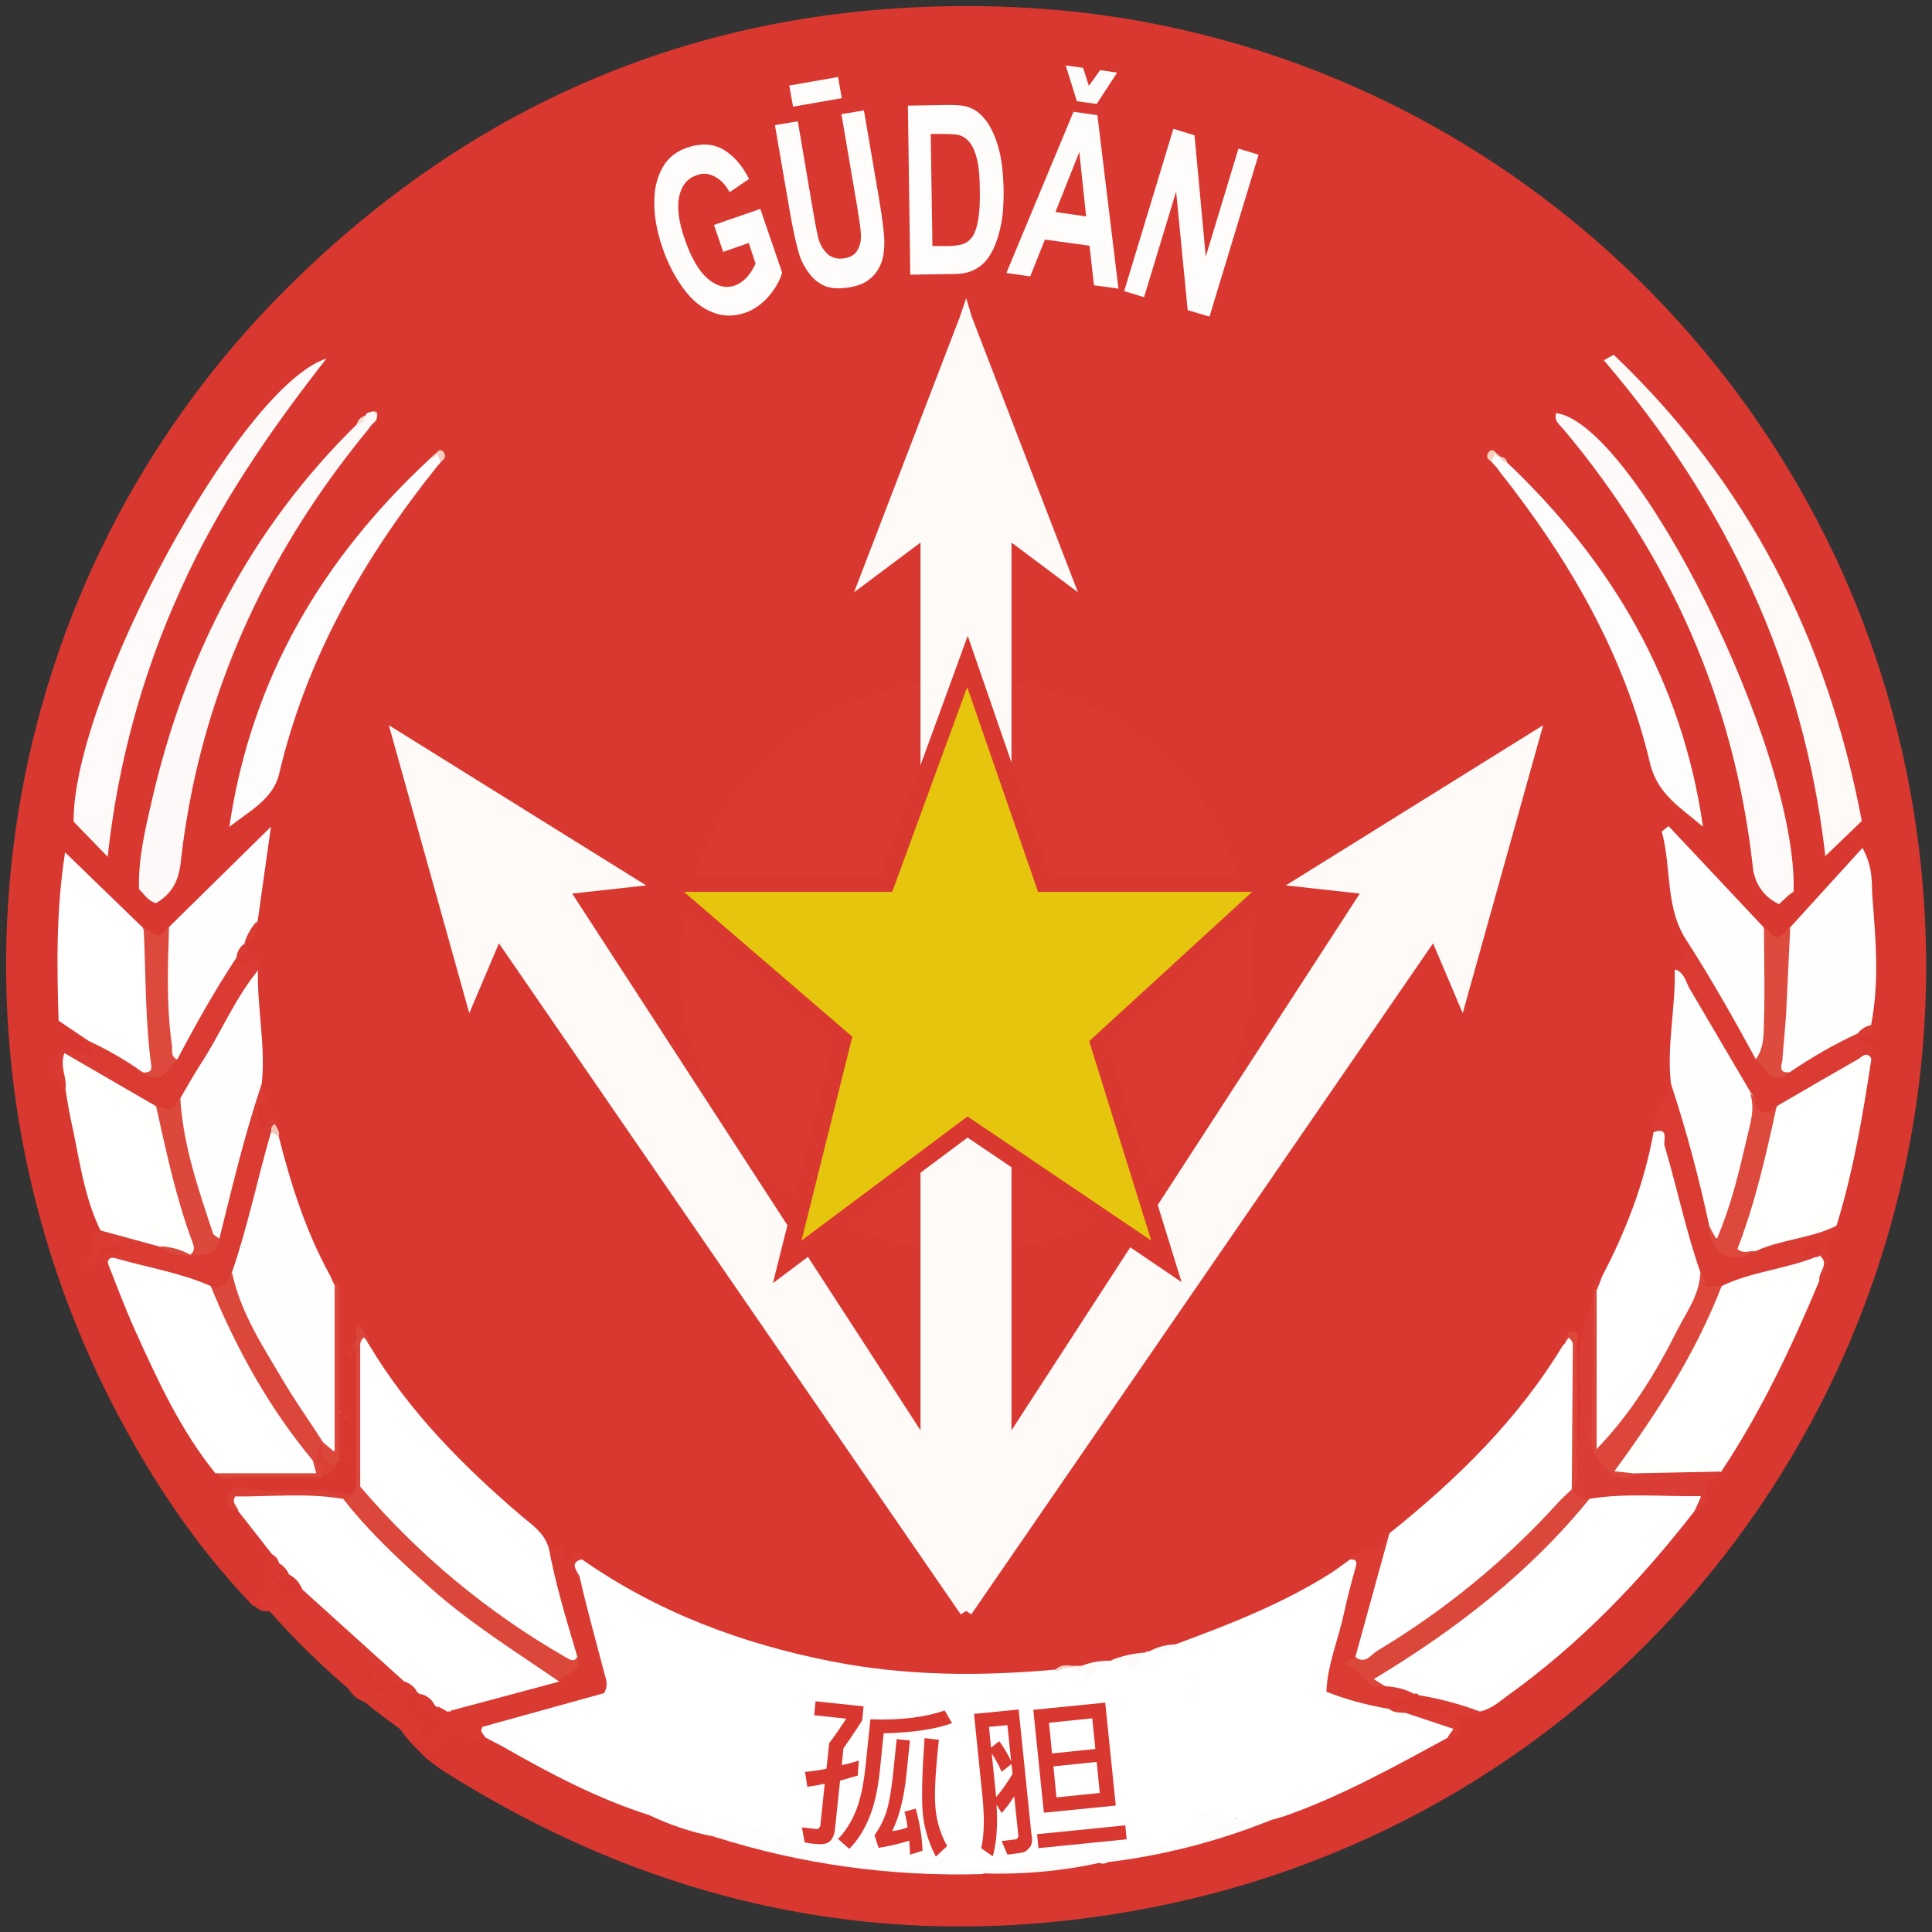
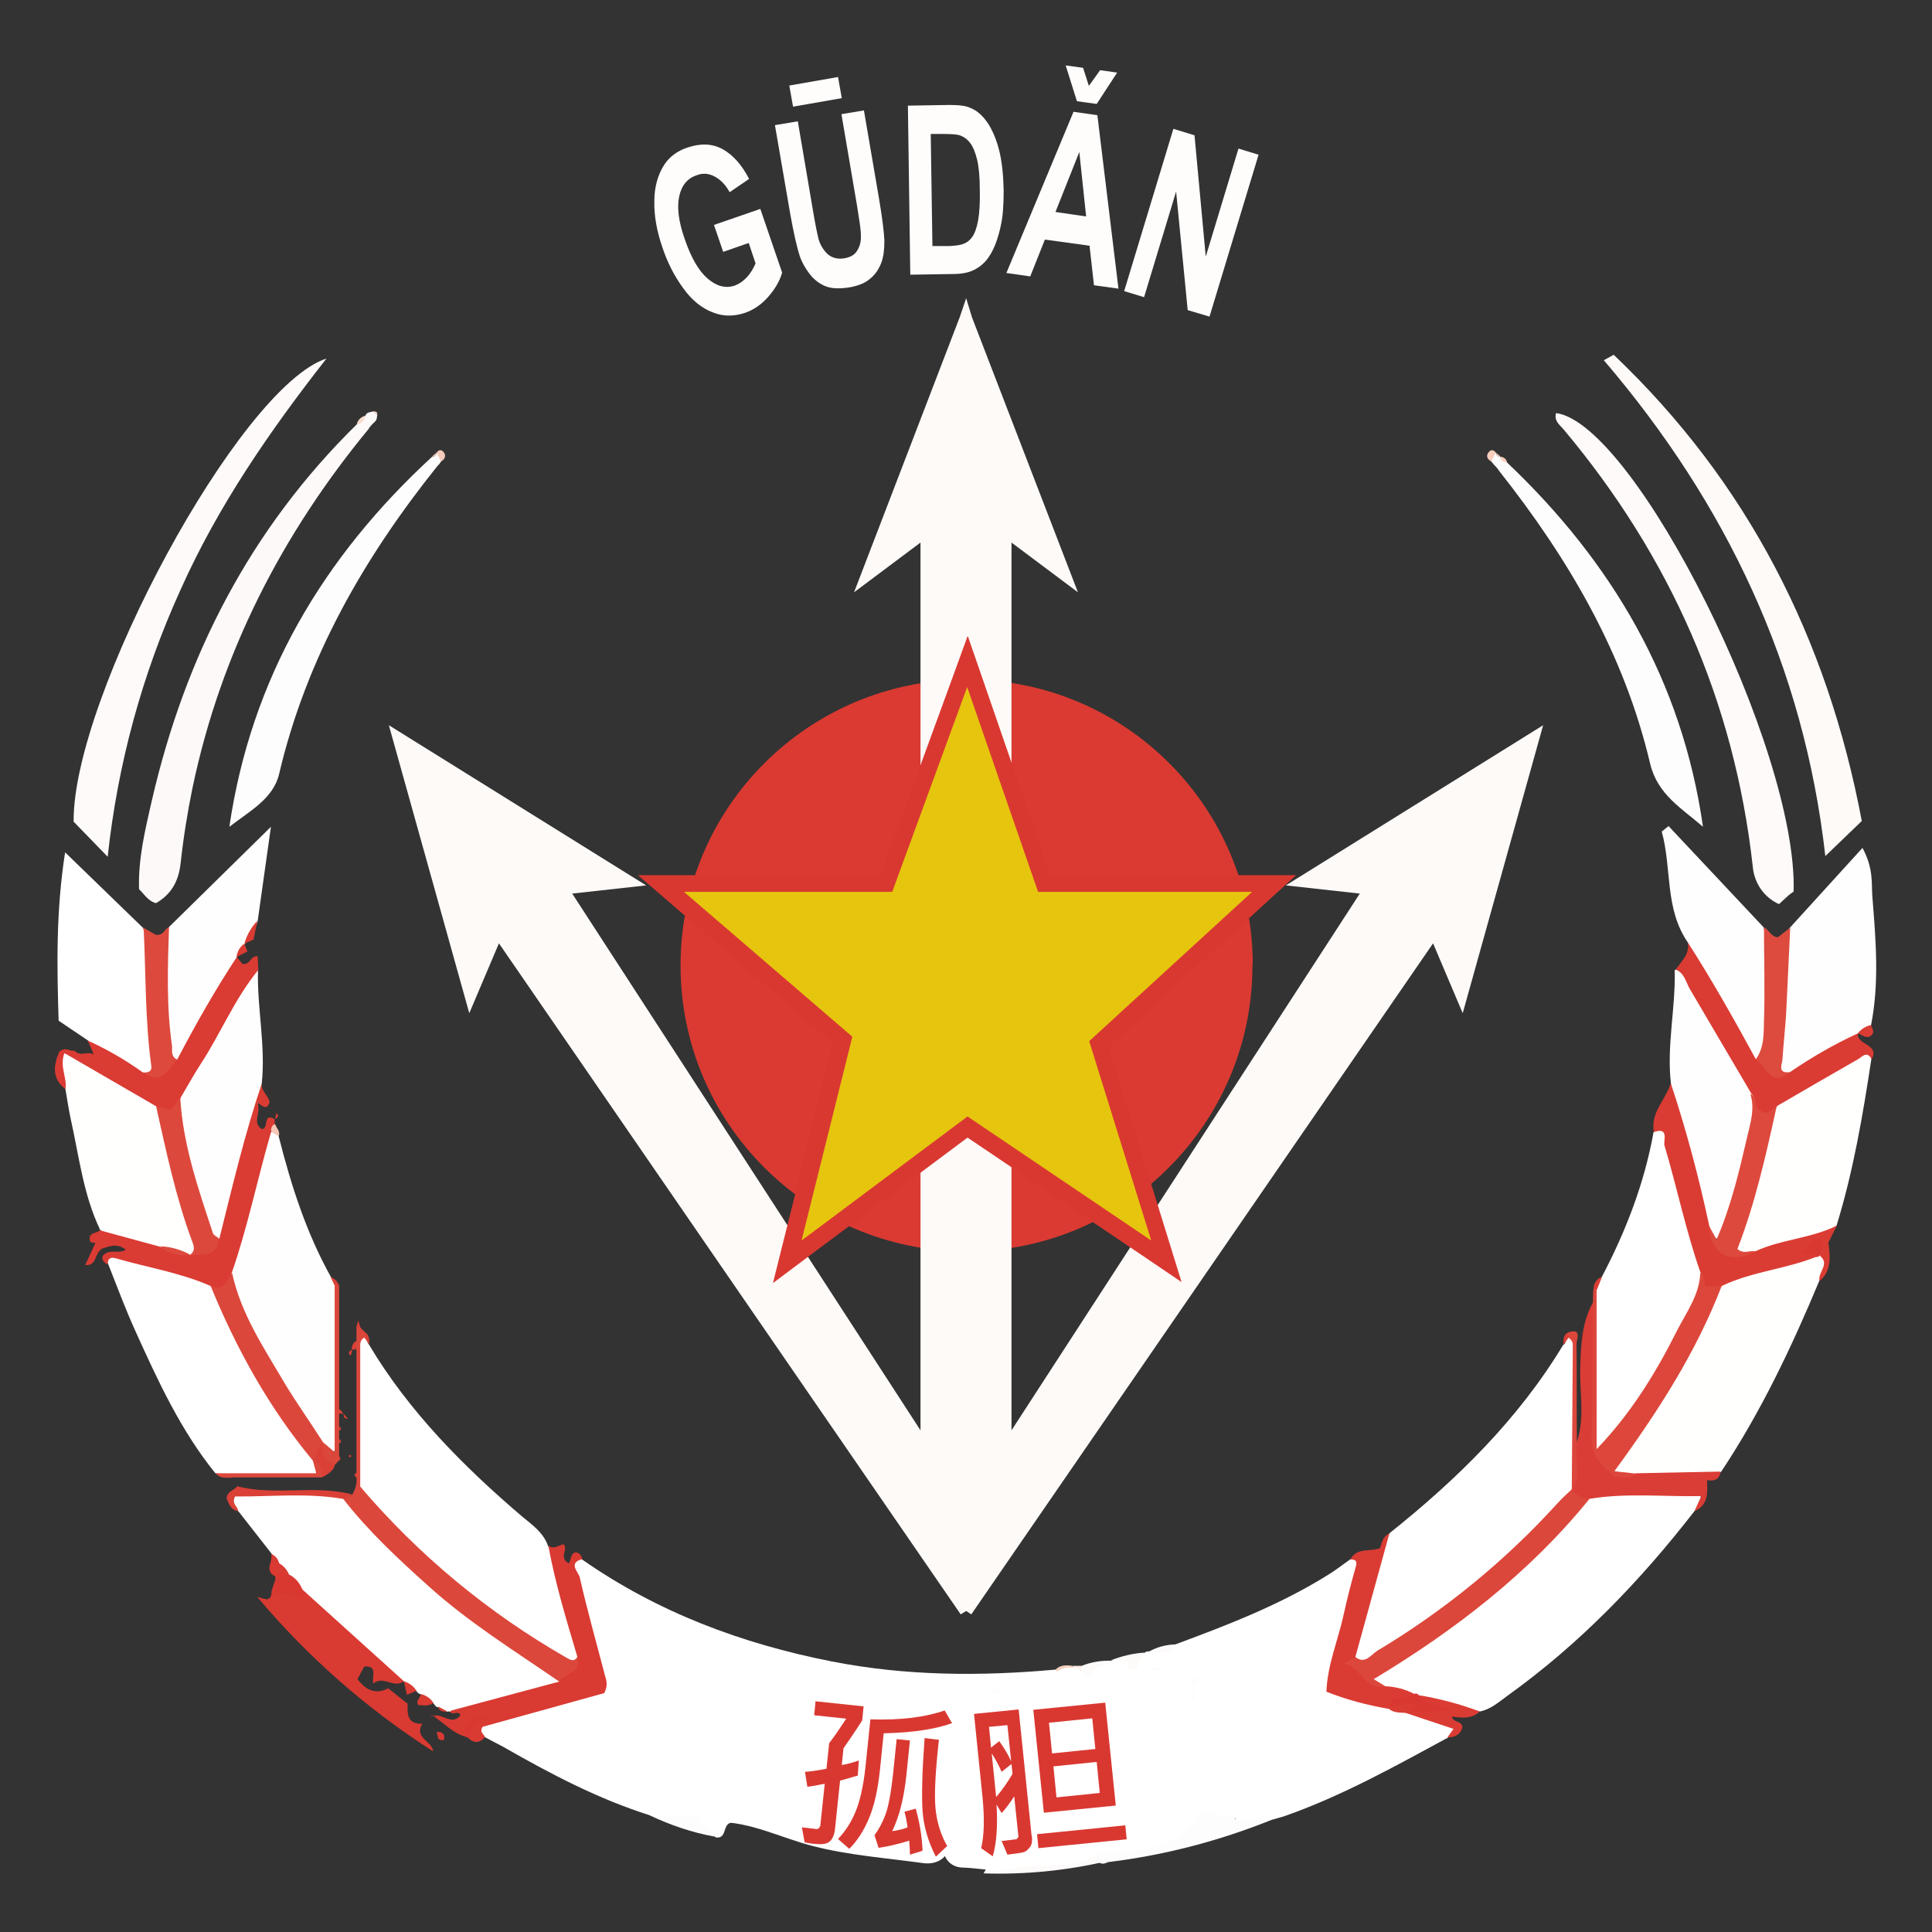
<svg xmlns="http://www.w3.org/2000/svg" id="Capa_1" version="1.1" viewBox="0 0 566.9 566.9">
  <rect x="0" y="0" width="566.9" height="566.9" fill="#333333" stroke="none" />
  <defs>
    <style>
      .st0 {
        fill: #da4138;
      }

      .st1 {
        fill: #da3c33;
      }

      .st2 {
        fill: #fdefe8;
      }

      .st3 {
        fill: #fff;
      }

      .st4 {
        fill: #da3b33;
      }

      .st5 {
        fill: #fdf9f8;
      }

      .st6 {
        stroke: #d93831;
        stroke-miterlimit: 10;
        stroke-width: 5px;
      }

      .st6, .st7 {
        fill: #d93831;
      }

      .st8 {
        fill: #da3e35;
      }

      .st9 {
        fill: none;
      }

      .st10 {
        fill: #da3d35;
      }

      .st11 {
        fill: #da3a32;
      }

      .st12 {
        isolation: isolate;
      }

      .st13 {
        fill: #fdfaf8;
      }

      .st14 {
        fill: #f8cfbe;
      }

      .st15 {
        fill: #f7dbcd;
      }

      .st16 {
        fill: #fffdfc;
      }

      .st17 {
        fill: #f5ccbb;
      }

      .st18 {
        fill: #fffefe;
      }

      .st19 {
        fill: #da3a33;
      }

      .st20 {
        fill: #da4238;
      }

      .st21 {
        fill: #dd493c;
      }

      .st22 {
        fill: #fdfaf9;
      }

      .st23 {
        fill: #fefdfd;
      }

      .st24 {
        fill: #da4036;
      }

      .st25 {
        fill: #da3c34;
      }

      .st26 {
        fill: #f4d2c0;
      }

      .st27 {
        fill: #e6c50e;
      }

      .st28 {
        fill: #fdfbfa;
      }

      .st29 {
        fill: #f6c7b6;
      }

      .st30 {
        fill: #dc493c;
      }

      .st31 {
        fill: #d93a32;
      }

      .st32 {
        fill: #fefefe;
      }

      .st33 {
        fill: #dd473b;
      }

      .st34 {
        fill: #dd4b3e;
      }

      .st35 {
        fill: #db4238;
      }

      .st36 {
        fill: #dc473b;
      }

      .st37 {
        fill: #dd4a3d;
      }

      .st38 {
        fill: #fffffe;
      }

      .st39 {
        fill: #fdfafa;
      }
    </style>
  </defs>
-   <path class="st6" d="M75.3,468.7c-17.4-18.3-30.9-39.3-42.1-61.8C-19.5,300.1,1,171.4,85.3,87,143.7,28.5,215,1,297.5,4.6c131.4,5.7,241.3,104.8,261.7,234.7,23.4,148.4-73.4,288.3-220.5,317.7-74.1,14.8-143.4,1-207.3-39.5-1.6-1-3-2.2-4.5-3.3-7.4-7.1-8.3-9-9.6-13.8-3.3-4.7-11.4-.4-13.4-7.6,0-1.9,1.2-3.7,2.8-4.6,3.9.2,5.9,5.5,10.4,4.8.5.1,1,.3,1.5.6.9.7,1.5,1.9,2.8,2.2.5.1.9.3,1.3.6s.7.7.9,1.1c0,.2.2.4.2.6.2.9,1,1.4,1.9,1.3.5,0,.9.1,1.3.3s.8.4,1.2.7c.2.1.4.3.6.4.8.4,1.7.7,2.6.8.5,0,1,.1,1.5.2,1,.2,2,.1,2.6,1.1-1.3,2.2-3.8,2.8-7.4,1.8-.5,0-.7-.8-1.5-.6.5.2,1,.1,1.2.5,2.9,1.2,6.2,1.6,8.3,4.2.5.2.9.4,1.4.6,1.8.8,3.7,0,5.5-.1,4.4,1,7.7,4,11.5,6,11.7,6.3,23.8,11.7,36.3,16.3,6.1,2.3,12.1,5,18.5,6.1.7.2,1.3.4,1.9.6,25.3,6.8,50.9,10.8,77.2,10,12,.3,23.7-1.6,35.5-3,16.1-2.9,32.2-6.2,47.5-12.3,16.4-5.3,31.9-12.8,46.8-21.5,1.7-1.2,3.6-2.1,5.5-2.8.8-.2,1.5-.5,2.2-1,.9-1.6-1.8-2.2-.8-4.2,2.1-1.9,5.7-.4,8.2-2.3,7.8-3.6,14.2-9.4,20.8-14.8,14.5-11.8,27.5-25.4,38.7-40.4,1-1.3,2.2-2.5,3.5-3.5,3-2,3.5-5.1,3.3-8.4,1.3-1.4,3.6-1.4,4.3-3.3,9.9-16.1,19.3-32.4,25.9-50.2.6-2,1.6-3.8,2.8-5.5,1.5-1.8,2.7-3.9,2.4-6.2-.5-3.9,1-7.2,2.4-10.6,4.8-15,7.1-30.6,9.8-46,2.2-3.7-2.6-5-2.8-7.9,0-.5.3-1,.8-1.4.8-.2,1.5-.5,2.2-.9.4-.9.6-1.9.6-2.9.8-14.7,1.1-29.4-1.3-44.9-7.8,5.5-13,13.1-20.1,18.6-1.6.9-2.7,2.4-4.3,3.1-2.5.3-4.1-1.5-5.8-2.8-9.2-8.1-17.3-17.2-26.5-26,1,10.4,1.9,20.4,6.4,29.7,1.2,4-3.8,5.7-3.4,9.4.4,10.2-1.8,20.3-1.2,30.5-.7,5.7-5.6,10-5.5,16-1.8,15.1-7.9,28.6-14.8,41.9-1.3,1.4-2.4,2.8-2.4,4.8-.1,1.3-.4,2.7-.8,3.9-4.1,10.4-2.2,21.3-2.7,32-.1,3,.9,6.4-2.6,8.3-2.6-1.6-2-4.4-2.1-6.8-.2-7.5.1-15-.1-22.4-1-.4-.7.7-1,1-10,16.5-22.6,30.9-37,43.6-4.4,4.1-9.1,8-13.9,11.6-1.7,1.3-2.2,3.4-3.6,5.1-2.8.7-6.2,0-8.4,2.8-15.6,11.4-33.1,18.9-51.3,24.7-2.6.5-5.2,1.2-7.6,2.2-.5.2-1.1.3-1.7.5-3.1.7-6.2,1.3-9.2,2-.6.2-1.1.3-1.7.4-2.7.3-5.2,1-7.9,1.5-.9.1-1.8.2-2.8.2-1.9,0-3.8.3-5.6.9-39,5.1-78.7-1.2-114.3-18-8.3-3.9-16.6-7.8-23.8-13.5-1.6-2.5-3.1.3-5,.1-1.5-2.1-2.1-5.4-5.6-5.7-8.2-9.8-19.3-16.4-27.6-26-8.9-10.4-18.5-20.2-25.2-32.4-.2-1.3-.6-2.5-1-3.7-.2-.4-.4-.8-.6-1.1h-.5c0-.1.2.4.2.4.2,1.5-.3,3-1.4,4-.3,1,1.2.5,1.2,1.3.3.6.5,1.1.7,1.8.3,10.7.6,21.4,0,32.1-.6,1.1-.8,2.5-.4,3.7.4,2-.4,4-2.2,5.1-11.2-.4-22.5.2-33.7-.9-1.2,1.5-.6,2.6.6,3.7,4.1,3.8,7.6,8.3,10.2,13.3.9,2.3-.2,4.8.6,7.1,0,.5,0,1.1-.3,1.6-1.3,1.4-1,3-.6,4.7,0,1.1-1.1,1.8-2.2,1.7-1.4,0-1.8-1.2-2.8-1.6h0Z" />
  <path class="st31" d="M118.5,493.3c-2.9,2.3-5.9-1.8-9,.7-.4-2.2,1.4-5.3-2.6-5-.6,1.1-1.4,2.5-2,3.7,2.5,3.3,5.4,4.6,9,2.7l5.7,4.5c0,2.9-.3,6,4.3,5.9-2.5,4.2,3,5.1,3.2,8.1-19.4-12.4-36.8-27.7-51.6-45.3l2.7.7c1.3-.2,1.4-1.2,1.5-2.1l.7-.5c3.3-1.9,6.6.2,9.8.1.8,0,1.6.3,2.3.9,8.2,7.8,16.5,15.4,25.1,22.7.7.8,1.1,1.9.9,2.9h0Z" />
  <path class="st3" d="M203.9,533.2c-.4.2-.7.3-1.1.4.3-.5.9-.5,1.1-.4Z" />
  <path class="st3" d="M424.8,509.9c-15.5,8.4-30.9,17-47.6,22.9-1.4.5-2.8.8-4.1,1.2-3.3.5-6.5,1.8-10,1.5-.7-.5-.8-1.5-.4-2.2-.3.4-.7.8-1.2.9-5,.5-9.7-1.8-14.5-1.9-2.7-2.7-5.2-5.6-7.4-8.7-1.7-6.4,3.5-12.6-1.2-18.6,1.8-4.9,6-6.9,10.5-8.6.1-.5.1-.9.2-1.4-2.2-1.3-5-.1-7.1-1.6-.5-.2-.9-.5-1.4-.8-.8-1-2.1-1.4-3.3-1-.4.2-.9.3-1.3.5-.9.3-1.6,1-2.1,1.8-.4.4-.8.6-1.3.9-2.8,1.1-5.7,1.7-8.6,1.9-.6,0-1.1-.2-1.6-.5.4-2.4-2.7-2.1-3-3.4-.2-5.6,4.3-4,6.8-5.5h-.2c2.4-.7,4.9-1.2,7,.7.4-1.4,1.7-2.3,3.1-3.1.1-.3.5-.4.8-.3h.1c2.6-.6,5.5-.5,7.9-2.1,15.4-5.7,30.7-11.6,44.8-20.4,2.3-1.4,4.4-3.1,6.6-4.6,4.7-1.5,2.9,2.3,2.6,3.7-1,6.1-2.8,12.1-4.4,18.1-1.3,5-3.3,9.8-3.2,15.4,5,3.1,10.6,3.6,15.8,5.3,1.8.7,3.8.9,5.7,1.5,4.5,1.8,9.7,1.9,13.6,4.9.9,2-.2,2.8-1.6,3.5h0Z" />
  <path class="st3" d="M312.2,492.9c.7,1.9.7,3.9.1,5.8-3.6,2.6-7.9,3-12.4,2.5-2.7-.8-7.2,1-7.7-4.3-1.4.9-2.8,2.7-4.6,3.7-.5,3.2-.9,6,.2,8.9,4.2,2.2,10-.8,13.2,4.3,2.5,4.5,1.5,9.9,3.6,14.6.1,7.6-4.3,12.4-10.4,16.1-6.3.4-12.7,1.2-15.3-6.1-1.8-1.9-4-1.3-5.6-2.4-3.6-4.3-2.8-9.6-3-14.7,0-2,.8-4.2-2-5-4-.6-7.9.7-11.9.2-2.5-.4-4.9-.9-7.2-3.2-.2-5-.4-10.3,3.1-15.1,6.8-1.1,13.2,2.2,19.8.8-13.5.1-26.6-3.3-39.9-4.8,3.8.5,7.6,1.4,11.4,1.8,3.4.5,4.9,2.7,4.8,6.2-.1,10-3.3,12.7-13,11.1-.9-.3-1.8-.3-2.7,0,4,1,8.6.5,12,3.5,1.1,5.6.2,12.4-2.4,18.9-7.9,2.4-15.6-1.9-23.6-1.4-1.6,0-3.2,0-4.7.7-1.9.9-.8,4.8-4.2,4.1h.1c-1.9-2.3-5.4-1.8-7.4-4.1,0-.6.1-1,.3-1.3.4-.1.7-.2,1.1-.4-.2,0-.7,0-1.1.4-3.6,1.1-7.8-.2-12-1-15.2-4.8-29.1-12.1-42.9-20-1.8-1-3.7-1.9-5.5-2.9-1.6-.7-2.2-1.8-1.2-4.1,10.8-4.6,23.2-5.9,34.4-10.5,1-5-.9-9.1-2-13.2-1.8-6.6-3.8-13.2-4.9-20-.5-1.3-3-5.4,2.1-4.4,22.2,15.5,46.8,24.7,73.2,29.9,21.8,4.3,43.8,4.4,65.8,2.4,1.2.7,2,1.8,2.4,3.1h0Z" />
  <path class="st3" d="M497.2,443.4c-15.9,20.5-33.7,39-54.9,54.2-2.5,1.8-4.9,4-8.1,4.6-6.1.3-11.7-2.2-17.5-3.3-.6-.1-1.2-.3-1.8-.5-2.8-1.1-5.7-2-8.6-2.6-1.5-.5-3.1-1.1-4-2.6.7-2.7,2.9-3.6,4.8-4.8,20.8-13,40-27.7,55.8-46.6,1.2-1.5,2.7-2.7,4.4-3.5,10.6-2.5,21.1-1.9,31.2-.9,1.4,3.4.1,4.7-1.3,6h0Z" />
  <path class="st3" d="M118.5,493.3l-28.9-26.1h-.8c-.5-.3-1-.6-1.4-.9-1.2-1.1-2.3-2.2-3.3-3.4-.7-1-1.4-2.2-2.2-3.1-.3-.4-.6-.8-.9-1.2-.4-.9-.9-1.8-1.3-2.7l-9.7-12.4c-1.5-1-2.1-2.5-2.3-5,11-.3,21.8-1.6,32.5.7,2,.7,3.7,1.9,4.9,3.6,15.4,18.5,34.4,32.8,54.6,45.6,2.1,1.3,5.9,1.8,4.5,6-10.4,3.9-21,7.2-32.2,7.9l-.3-.2-.3.2c-1-.4-2.3-.2-2.8-1.5l.2.2c-.8,0-1.2-.6-1.6-1.2h0c-1.5-.5-3-.9-3.6-2.6h0c-.6-.1-1.1-.5-1.5-1.1-1.5-.7-2.8-1.7-3.7-2.8h0Z" />
  <path class="st3" d="M108.3,394.6c11.7,19.6,27.6,35.6,44.8,50.3,3,2.5,6.3,4.7,7.7,8.7,5.1,10.3,7.2,21.5,9.4,32.6-2.8,4.1-5.6,1-8-.3-13-7.1-24.7-16.2-35.6-26.1-6.3-5.7-12.1-12-18.1-18s-3.4-4-3.4-7c0-13.5.3-27,0-40.5,0-.8.3-1.6,1-2.2,2.1-.4,1.2,1.9,2.3,2.5Z" />
  <path class="st3" d="M407.7,449.9c19.8-15.8,37.8-33.4,51-55.3,1.3-.3.1-3.7,2.8-2.1.8,14.1,0,28.3,1.4,42.4-.1.7-.2,1.4-.5,2-14.2,16.3-29.8,31.2-48,43-3.8,2.5-7.5,5.3-11.7,7.1-2.1.9-4.8,2.7-5.8-1.4,2.7-12.2,5.2-24.4,10.8-35.7h0Z" />
  <path class="st3" d="M63.2,432.3c-10.2-12.6-16.9-27.2-23.5-41.8-2.9-6.4-5.4-13.1-8-19.7-.9-2.6.6-2.8,2.5-2.5,9.6,1.3,19.1,3,27.8,7.8,5.3,9.2,9.5,19,14.9,28.1,5,8.2,10.2,16.2,15.8,24,.3.6.6,1.3.7,2,.2,1.8-.6,2.7-2.4,2.6-9.2-.2-18.5.8-27.8-.5Z" />
  <path class="st38" d="M533.8,375.9c-8.1,19.4-17.1,38.4-28.8,56-7.5,3.5-15.4,2-23.1,2.3-2.6-.3-5.5.1-7.8-1.7-1-1.8-.3-3.4.7-4.7,11.6-16.1,21.5-33.2,29.8-51.2,4.8-3.9,10.9-4.4,16.6-6,3.7-1.1,7.5-2,11.3-3,.7-.1,1.4,0,2,.2,3.1,3,0,5.5-.7,8.1h0Z" />
  <path class="st3" d="M470,374.7c7.1-13.5,12.5-27.5,15.2-42.5.7-1.2,1.6-2,2.9-.8,1.2,1.4,2,3.1,2.3,5,3,12.5,6.6,24.7,9.8,37.1.1,7-4,12.6-6.9,18.5-5.2,10.2-11.2,20-17.9,29.3-1.5,2.1-2.9,4.7-7.5,4.8-1.2-15.6-1.1-31.2.4-46.8-.2-1.8.9-3.2,1.7-4.6Z" />
  <path class="st18" d="M81.8,333.5c3.6,14.3,8.1,28.3,15.3,41.2.6,1.3,1.8,2.3,1.8,3.9,0,15.7,0,31.3,0,46.6-1.3,1.3-2.3.8-3.2.4-.6-.3-1.2-.8-1.6-1.3-9.2-12.6-17.2-26-24-40.1-1.7-3.6-3.5-7.1-3-11.3,3-11.2,6.3-22.3,8.9-33.6.6-2.4,1-4.9,2.9-6.8,1.5-1.5,2.2-.3,2.9,1h0Z" />
  <path class="st22" d="M31.6,251.4l-10-10.3c-.3-36.5,48.6-127.6,74.2-135.9-16.6,21.2-31.8,43.2-42.8,67.8-11.3,24.8-18.5,51.3-21.4,78.4Z" />
  <path class="st13" d="M473.5,104.1c39.3,37.4,62.7,83.3,72.8,136.8l-10.7,10.3c-6.3-55.7-29.1-103.5-65-145.5l2.9-1.6h0Z" />
  <path class="st22" d="M526.3,261.6c-.5.4-1.2.8-1.8,1.4-.8.7-1.5,1.4-2.5,2.3-4.4-2-7.3-6.2-7.7-11.1-5.4-48.4-24.3-91-55.5-128.2-1.1-1.3-2.9-2.5-2.2-4.8,23.2,3.2,70.9,98.4,69.7,140.4h0Z" />
  <path class="st5" d="M108.3,125.7c-25.6,31-43.5,65.9-51.8,105.4-1.5,7.3-2.7,14.8-3.5,22.2-.6,5.2-2.6,9-7.2,11.7-2.2-.5-3.3-2.4-5-4.1-.3-8.8,1.8-17.5,3.8-26.2,9.8-42.4,28.9-79.6,60.2-110.3.9-.7,1.7-1.5,2.4-2.4h0c.2-.6.6-.9,1.1-1l1.2-.3c.5.3.8.7,1.2,1.1l-.2,1.2c-.2.5-.6.9-1,1.2-.5.5-.9,1-1.3,1.5h0Z" />
  <path class="st38" d="M29.4,360.9c-5-10.4-6.2-21.7-8.7-32.8-.6-2.8-1-5.7-1.5-8.5-1-3.3-2.7-6.5-1-10.8,10.4,3.2,20,8.4,28.4,15.3,4.1,10.4,5.2,21.6,8.6,32.1,1.3,3.8,4.3,7.3,2.2,11.8-.4.5-1,.9-1.7,1-3.2-.3-6.2-1.5-9.3-2-5.5-2.3-12-2.1-17-6.1Z" />
  <path class="st38" d="M549.1,310.8c-2.5,16.5-5.3,32.9-10.2,48.8-4.6,4.9-11.1,4.9-16.9,6.9-2.4.8-4.8,1.4-7.2,1.8-1.9.3-3.7.2-5.9-2.4,4.2-13.2,7-27.3,11.3-41.1,7.4-6.9,16.5-11.1,25.3-15.6,1.3-.6,3.4-1.2,3.6,1.6h0Z" />
  <path class="st18" d="M525.3,272.1l21.2-23.3c3.3,6.1,2.6,10.4,2.9,14.3,1,12.6,2.1,25.2-.4,37.8-.6,1.9-2.4,2-3.9,2.4-6.3,5.6-13.2,10.1-21.6,12-2.3-1.1-2.4-3.2-2.3-5.3.7-10.9,2-21.8,1.8-32.8.2-2,1-3.8,2.3-5.1Z" />
  <path class="st3" d="M25.8,305.3l-8.6-5.8c-.5-16-.8-32,1.9-49.4l22.7,22c1.2,1.5,2.3,2.9,2.3,4.9,0,11,1,21.9,1.7,32.9,0,2.1,0,4.2-2.3,5.3-7.1-1.1-12.4-5.4-17.7-9.9Z" />
  <path class="st23" d="M349.9,494.9c-.2,1.8,1.9,3.5.4,5-2.8,2.3-2.9-1.8-5.1-1.5.5,4-4.7,3.2-5.6,6.3,0,2.1,2.3.4,2.9,2.7-.6,4.4-1.3,9.7-2,15.1l7.1,8.6c4.9.6,10,1,14.9,2.7,3.5,1.5,7.1-.9,10.6.2-15.4,6.2-31.5,10.4-48,12.4-2.3,1.2-3.1-.2-3.9-2,.1-7.2-2.3-14.3-.9-20.9,3.8-4.5,7.9-3.3,12.5-2.3.1-5.4-.5-10.8-1.9-16-9.5,1.5-18.6,3.5-27.4,4-2.3,1-2,3.5-3.6,4.6-4.4-3-9.5-1-14.2-2v-12.8c4,.7,5.8-6.2,10.7-2.7-.4,1.8-2.4.3-2.9,1.9.6,3.4,4-.1,5.3,1.8-.7,3.4-3.8,2-6.2,3.3,15.2-2.5,29.9-4.5,44.6-6.6,2.5-.4,3.5-2,3.9-4.1,3.4-.3,6.9,1.3,10.1-.8.6,2.2-.4,2.6-1.3,3.1h0Z" />
  <path class="st23" d="M128.3,136.8c-21.6,27-38.4,56.3-46.4,90.3-1.7,7.3-8.8,11-14.6,15.5,6.4-43.6,27.4-79,59.4-108.5.7,0,1.3-.5,1.4-1.2h.1c2,0,2.5.8,1.3,2.5h-.1c-.3.6-.7,1-1.1,1.4h0Z" />
  <path class="st23" d="M442.2,135.7c30.9,29.3,51.4,64.2,57.5,106.9-6.2-5.4-13.3-9.4-15.5-18.5-7.6-32.3-23.9-60.1-44.3-85.9-.3-.5-.7-1-1.1-1.4s-.8-.8-1.1-1.3h-.1c-1.2-1.7-.8-2.6,1.3-2.7.1.7.6,1.2,1.3,1.2.3,1.1,1.7.8,2,1.7h0Z" />
-   <path class="st23" d="M209.5,538.9c2.6-1,1.5-2.7.6-4.3,2.4-1.4,4.7-2.3,7.4-1.9,5.1,2.7,10.8,2.5,16.3,3.4,9.4,1.5,18.9,2.8,28.3,4.4,2.3.4,4.8.8,7.2-.5-7.8,0-15.5.2-22.9-3.7-1.2-6.4-.3-13,2.4-18.9,5.1-1.9,9.4,0,13.6.4,2.9.3,5.4.6,6.8-2.6,3.8,0,2.9,2.8,2.7,4.9-.4,5.1-.7,10.1,1.8,15.1,1.9.5,4.4-.6,6.6,2.2.3.9.9,2.6,1.4,4.2,3.8,2.7,8.3.8,12,2.4,0,.8-.4,1.6-1,2.2-1.4,1.3-2.5,3-4.4,3.7-26.5.8-53.2-2.8-78.8-11h0Z" />
+   <path class="st23" d="M209.5,538.9h0Z" />
  <path class="st18" d="M75.7,284.6c-.3,11.2,2.3,22.2,1.1,33.4-2.8,13.7-5.7,27.3-9.8,40.7-.5,1.8-1,3.6-2.5,4.9-2.3.3-3.5-1.2-4.1-3-4.2-12.3-8.7-24.5-8.8-37.7,5.2-12.2,12.8-23,19.2-34.5,1.1-1.9,1.9-4.4,4.9-3.8Z" />
  <path class="st32" d="M490.3,318c-1.3-11.2,1.4-22.2,1.1-33.4,2.1-.6,3.1.8,3.9,2.2,6.6,11.7,13.9,22.9,19.8,34.9,1.1,13-4.2,24.7-7.6,36.8-.6,2-1.3,4-3.5,4.9-2.5.2-2.7-2-3.6-3.5-2.8-9.5-4.9-19.2-7.8-28.6-1.4-4.3-2.2-8.8-2.3-13.3Z" />
  <path class="st32" d="M495.3,276.6c-6.9-9.9-4.7-21.8-7.7-32.6l2-1.6c9.3,9.9,18.6,19.8,27.9,29.7,3.1,12.8,3.3,25.5-.5,38.1-2.2,2.1-3.5.3-4.4-1.3-5.7-10.8-13.4-20.5-17.3-32.3h0Z" />
  <path class="st18" d="M49.5,272.1l30-29.5-3.9,27.7c-.8,2.5-2.1,4.7-3.8,6.7h0c-.4,1.4-1.5,2.5-2.3,3.8-1.6,7.1-6.2,12.6-9.6,18.8-1.6,2.9-3.3,5.8-5,8.6-1,1.6-1.9,4.1-4.7,2.1-4.1-12.7-3.7-25.4-.7-38.2Z" />
  <path class="st36" d="M106.9,392.5c-1.4.7-1.2,2.1-1.2,3.3v40.4c17.1,20.1,37.6,37.1,60.5,50.2,1.1.6,2.2,1.4,3.2-.2,1.8-.5,2.4.8,1.9,2-1.4,2.9-3,5.9-7.1,5.3-13.2-9.1-26.8-17.5-38.7-28.3-8.8-7.9-17.5-16-24.8-25.4.6-1,2-.4,2.7-1.3.9-1.5,1.4-3.3,1.2-5-.2-.2-.3-.5-.3-.9,0-.3.2-.4.3-.4v-36.3c-.6-.7-.6-1.8,0-2.5,0-1.3,0-2.5,0-3.7.4-.6.8-.6,1.3,0l1.3,1.3.5.8s-.9.7-.9.7Z" />
  <path class="st1" d="M490.3,318c4.5,13.6,8.2,27.5,11.2,41.5,1.6,6.5,6.5,9.3,13.7,7.6,7.6-3.5,16.3-3.7,23.8-7.5l-2.5,5c.5,4,1.1,8.1-2.6,11.3-.7-2.5,3.3-5,0-7.5-.5-1.6-.9-3.4-3.3-1.6.8.7,3.3-.3,2.3,2-9,3.6-18.8,4.3-27.6,8.5-1.5,1.2-3,1.9-4.7,1.4-1.9-1.6-.3-3.8-1.6-5.2-4.3-12.2-6.9-25-10.6-37.4-.4-1.1,1.5-5.6-3.1-3.9-1.1-5.7,3.4-9.4,4.9-14.2h0Z" />
  <path class="st4" d="M64.4,363.3c3.8-15.2,7.4-30.5,12.4-45.3-.2,2.2,2,3.5,2.3,5.4-.5,1.6-1.2,2.2-3.6,0,1.3,3.3-1.7,5.8,1.3,7.9,2.2,0,.2-5,3.8-2.9v1.5c-.7.7-.3,1.8-1.1,2.4-4,13.7-6.8,27.7-11.5,41.2-1.2,2.7-.8,8.2-6.3,3.8-8.9-3.9-18.5-5.4-27.8-8.1-1.8-.5-2.2.4-2.4,1.8-.9-.5-1.7-1.2-1.4-2.4,1.7-2.4,4.7-.5,6.8-1.9-2.6-2.1-5.1-.9-7-.3-2.3,1.5-1.4,5.1-4.9,4.8,1-2.2,2-4.3,3-6.5-.8-.1-1.7.1-1.7-1.2,0-2.1,2.2-1.5,3-2.5l17.6,4.8c2.8,1.5,5.9,1.8,8.9,2.5h0c3.1-1.6,6.3-2.6,8.7-5h0Z" />
  <path class="st31" d="M164.2,493.4c1.4-2.6,6.8-2.4,5.2-7.3-3.2-10.8-6.5-21.5-8.5-32.6,1.6,1.3,3-.1,4.5-.4,1.4,1.7-1.5,3.8,1.4,5.6.9-.5.4-2.9,2.1-3.2,1.2.1,1.7,1,2,2-4.4,1-1.1,3.9-.8,5.3,2.2,9.7,4.9,19.2,7.4,28.8.4,1.4,1,2.8-.2,5.2l-35.7,9.9c-1,1.6.4,2.1.7,3-1.6,1.9-3.3,1.9-5.1.1.7-2-.1-4.6,2.9-5.5-2.6,1.1-2.9,3.2-2.9,5.5-4-1-6.8-4-10-6.3,2.6-.9,5.4,3,7.9-.2-.6-1.7-2.6.5-3-1.3l32.1-8.6h0Z" />
  <path class="st1" d="M495.3,276.6c7.1,11.1,13.6,22.6,19.9,34.2,3.7.2,5.4,6,10,3.8,6.3-4.3,13-8.2,20-11.4-.6,3.5,6.5,3.1,4,7.6-1.4-2.6-2.8-.7-4,0-7.9,4.5-15.8,9.1-23.7,13.7-1.4,2.4-3,4-5.8,1.9-1.9-1.4,0-4.1-1.8-5.5-6-10.2-12-20.4-18-30.6-1.2-2-1.6-4.8-4.2-5.8,1.5-2.3,4.1-4.3,3.6-7.9h0Z" />
  <path class="st4" d="M52,310.9c5.4-10.3,11.1-20.4,17.5-30.1.6.8,1.2,1.5,1.6,2,2.5.5,2.3-2.5,4.5-2.2l.2,4c-7,8.5-11.1,18.8-17.1,27.9-2,3.1-3.8,6.4-5.7,9.6-.6,1.5-.5,3.3-2.3,4.1-2.1,1-3.4-.7-4.9-1.6l-26.9-15.6c-1.5,4.1.9,7.3.3,10.6-4.2-3.3-3.4-7.2-1.8-11,1.8-1.6,3.1,0,4.5-.3,1.6,1.9,3.6,0,5.6,1.1-.7-1.7-1.2-2.9-1.8-4.1,5.7,2.6,11.1,5.7,16.1,9.3,4.6,1.8,6.6-3.1,10.2-3.7h0Z" />
  <path class="st33" d="M498.9,373.5c1.4.9,1.1,2.5,1.5,4l4.8-.2c-7.5,19.5-18.7,36.9-31.5,54.4l6.4.7c-1.5,4-4.7,3-7.2,1.8-4.1-2-7.4-5.4-7.2-10.2.4-13.9-1.3-27.9,1.7-41.7,0-1.3.1-2.5.1-3.8.4-.6.7-.6,1,0v46.7c10.1-10.5,17.4-22.4,23.7-35,2.8-5.4,6.5-10.4,6.7-16.7h0Z" />
  <path class="st10" d="M467.4,382.2c-.1,13.3,0,26.5-.4,39.8-.1,5.4,3.2,8.1,6.7,11.2,2.1.2,4.4,1.1,6.3-.9l24.9-.5c-.4,2.4-2,2.9-4,2.5.1,3.6.5,7.3-3.7,9.1.5-1.1,1-2.2,2-4.4-11.3.2-22-1-32.8.8-2.8,1.1-4.8.7-5.3-2.7h0c2.3-4.3-.5-9.2,1.5-13.7,2.6-7.5.8-15.1,1.1-22.7.2-6.4.5-12.7,3.7-18.5h0Z" />
  <path class="st25" d="M407.7,449.9l-10,36.3c2,3.8,3.6,8,8.8,8.6,3,.1,6,.9,8.6,2.3-.6,4.4-5.2,1.7-7,4l-.8.3c-6.2-1.1-12.3-2.7-18.1-5,.3-8,3.5-15.3,5.1-22.8,1-4.6,2.2-9.2,3.5-13.8.5-1.6.1-2.3-1.6-2.2,2-3.6,5.5-2.2,8.7-3.3.5-1.2.7-3.4,2.8-4.4Z" />
  <path class="st39" d="M288.6,549.7c1.2-1.7,1.4-4.2,4.1-4.7.4,1.7,1.1,1.7,2.5.8,5.3-3.4,9-8.3,12.8-13,.1-2.5-3-3.7-2.4-6.2,1.9-6.1,6.1-4.8,10.3-3.5,3.5,8,3.6,13.4.5,18.9,1.7,1.4,4.1.3,5.9,1.5-.1,1.3.9,2.5,2.2,2.6h.4c-11.9,2.8-24.1,4-36.3,3.6h0Z" />
  <path class="st37" d="M52,310.9c-2.7,2.9-4.7,7.7-10,3.8,1.3,0,2.6-.1,2.4-1.9-1.8-13.1-1.6-26.3-2.2-39.5,0-.4-.2-.8-.3-1.2,1.4.8,2.8,1.6,3.8,2.2,2.3.3,2.6-1.8,3.9-2.3-.4,11.7-.8,23.4.9,35.1,0,1.4-.3,3,1.5,3.8Z" />
  <path class="st34" d="M525.2,314.6c-5.6,4.7-7-1.8-10-3.8,2.5-3.4,2.3-7.5,2.4-11.2.3-9.2,0-18.4,0-27.5,1.5.7,2,2.8,4.1,2.9l3.6-2.8c-.4,8.4-.8,16.9-1.2,25.3-.3,4.5-.8,9.1-1.1,13.6-.3,1.6-1.2,3.9,2.1,3.5h0Z" />
  <path class="st25" d="M416.2,497.4c6.1,1,12.2,2.6,18,4.8-2.3,2.2-5.2,1.9-8.2,1.5.5,1.9,2.9,1.1,3.1,3.1-.5,2.1-2.1,3-4.4,3l1.8-2.5-14.4-4.8.5-.7c3.1-1.3,6.7-1.3,9.8-.1-1.1-2.3-6.7.9-6.2-4.3h0Z" />
  <path class="st36" d="M94.8,423.2l3.4,2.9v-48.9c.4-.5.8-.5,1.3,0,0,12.1,0,24.2,0,36.3.3.2.4.6.3.9s-.2.4-.3.4v3.7c.3.4.3.9,0,1.3v2.5c.3.4.3.9,0,1.3,0,1.3,0,2.5,0,3.7.2.2.3.6.2.9s-.2.4-.3.4l-1.2,1.3c-.4.9-1.4,1.4-2.4,1.3-.7-2.6-3.7-4.7-1-8h0Z" />
  <path class="st24" d="M103.3,438.5c-.6.9-1.6,1.4-2.7,1.3-10.6-1.8-21.3-.6-31.6-.7-1.2,2.1.8,2.9.9,4.3-2.3-.4-2.8-2.2-3.4-3.8.2-2.2,2.4-2.3,3.1-3.5,11.1,2.9,22.7-.5,33.7,2.4h0Z" />
  <path class="st36" d="M462.7,423.5c-.9,4.5,1.6,9.5-1.5,13.8.1-14,.2-28,.3-42.1.2-1-.3-2.1-1.2-2.6-.7-.5-.8-1-.2-1.6,4.2-1.5,2.5,2.1,2.5,3.3.1,9.7,0,19.5.1,29.2h0Z" />
  <path class="st23" d="M190.5,532.6h15.3c-.1,1.8-1.9.5-2.3,2,2.5.5,5.2,1.3,6.1,4.3-6.6-1.2-13-3.4-19.1-6.3Z" />
  <path class="st28" d="M326.1,487.3c-1.4,2.2-5.7.8-5.7,5.1.5,1.8,2.1-.9,2-1.1,1.9,2.4-1.1,4.1,1.4,5.1-2.7,4.3-5.3,2.1-7.7.3-1.2-2.5-.2-4.4.3-6.4.3-.6.6-1.1,1-1.5,2.7-1.1,5.7-1.6,8.7-1.5h0Z" />
  <path class="st36" d="M63.2,432.3h29.6c-.5-1.8-.7-2.7-1-3.7,4-.1,3.7,2.2,2.7,4.9h-25.4c-2,0-4.2.7-5.9-1.2h0Z" />
  <path class="st24" d="M94.5,433.5c0-2.1,0-4.2-2.7-4.9-.4-2.5-.6-5,2.9-5.5-.3,3,0,5.6,3.5,6.6,0,1.3-1.2,2.5-3.7,3.8Z" />
  <path class="st28" d="M336.1,484.9c-1,1.7-2.4,3.1-2.5,4.9-1.9,0-3.4.3-2.2-2.3l-5.5-.3c3.3-1.3,6.7-2.1,10.2-2.3h0Z" />
  <path class="st31" d="M81.9,458.7c1.4.8,2.4,2,3,3.5-.2.4-.6.7-1,.8-.4,0-.9,0-1.3-.1s-.8-.2-1.3-.4h-.6c-3.4-1.7-.3-4.5-1.2-6.6,1.2.5,2.1,1.5,2.4,2.8l-.4.2.4-.2h0Z" />
  <path class="st31" d="M123.6,497.1c1.5.4,2.8,1.3,3.6,2.6-1.4,1-3,.7-4.5.6-.8-1.3.6-2.1.9-3.2Z" />
  <path class="st28" d="M344.9,482.5c-1.9,3.4-5.1,2.2-7.9,2.2,2.4-1.4,5.1-2.1,7.9-2.2Z" />
  <path class="st4" d="M71.7,276.9c.7-2.5,2-4.8,3.8-6.7-.4,1.8-.7,3.7-1.1,5.5,0,0-2.7,1.2-2.7,1.2Z" />
  <path class="st1" d="M545.1,303.2c1-1.2,2.3-2.1,3.9-2.4.3,1,1.3,2.1,0,3.1s-2.6-.2-3.8-.7h0Z" />
  <path class="st26" d="M310.9,492.4l-1.1-2.6c1.5-1.4,3.3-1.2,5-1,.3.4.3,1,0,1.4-1.1,1-2.4,1.7-3.9,2.2Z" />
-   <path class="st31" d="M79.5,467.3c-.8-.1-1.8-.1-1.6-1.2,0-1.5,1.4-2.6,2.9-2.5.2.2.3.4.5.6.4,1.6-.5,2.5-1.8,3.1Z" />
  <path class="st31" d="M128.1,508.2c1.8-.1,2.5.6,2.2,2.3-2.3.6-1.7-1.5-2.2-2.3Z" />
  <path class="st31" d="M118.5,493.3c1.5.5,2.8,1.4,3.7,2.8l-2.8,1.2s-.9-4-.9-4Z" />
  <path class="st4" d="M69.4,280.8c.2-1.6,1-3,2.3-3.9l.9,2.3s-3.2,1.6-3.2,1.6Z" />
  <path class="st17" d="M129.4,135.4l-1.3-2.6c.9-1.2,1.8-.7,2.3.2s0,1.9-1,2.4h0Z" />
  <path class="st14" d="M438.9,132.8l-1.3,2.6c-1-.5-1.6-1.4-1-2.4s1.5-1.3,2.3-.2h0Z" />
  <path class="st29" d="M79.7,332.2c-.4-.9,0-2,1-2.4.4,1.2,1.6,2.1,1.1,3.6l-2.1-1.2Z" />
  <path class="st10" d="M468.6,378.4h-1c-.1-1.7.9-3.2,2.5-3.8l-1.5,3.8Z" />
  <path class="st24" d="M106.9,392.5c0-.5,0-1,.2-1.6,1.4.9,1.2,2.3,1.3,3.6l-1.5-2Z" />
  <path class="st10" d="M460,391l.2,1.6c-.5.7-1,1.4-1.5,2,.1-1.4-.1-2.8,1.3-3.6Z" />
  <path class="st24" d="M99.5,377.2h-1.3c-.4-.8-.8-1.7-1.2-2.5,1.2.4,2.1,1.4,2.5,2.5Z" />
  <path class="st15" d="M107.1,122c0,1.3-.9,2.3-2.2,2.4h-.2c.3-1.2,1.3-2.1,2.4-2.4Z" />
  <path class="st4" d="M80.7,328.4l.4-1.8c1.1,1,.2,1.3-.4,1.8Z" />
  <path class="st4" d="M77.7,277.8c0,.3,0,.6,0,.9,0-.2,0-.6,0-.9Z" />
  <path class="st24" d="M100.8,414.8l1.3,1.5c-1.6,0-1.1-1-1.3-1.5Z" />
  <path class="st31" d="M80.8,463.6v-1.3c.7-.7,1.8-.7,2.5,0,0,2.1-1,2.1-2.5,1.3Z" />
  <path class="st24" d="M102.8,427.6c-.2,0-.4-.1-.4-.2,0-.2,0-.4.2-.5.2.1.4.1.4.2,0,.2,0,.4-.2.5Z" />
  <path class="st24" d="M103.3,396c0,.5-.2,1.1-.4,1.8-1.1-1-.2-1.4.4-1.8Z" />
  <path class="st24" d="M104.4,393.5v2.5h-1.2c0-1,.4-2,1.2-2.5Z" />
  <path class="st24" d="M105.8,389.7h-1.3c.2-.6.3-1.1.6-2.3.4,1.2.5,1.7.7,2.3Z" />
  <path class="st2" d="M314.9,489.7v-.9h2.5l-.2,1.5c-.8.4-1.8.2-2.3-.6Z" />
  <path class="st31" d="M128.5,500.7l2.8,1.5c-1.2.1-2.4.1-2.8-1.5Z" />
  <path class="st14" d="M442.2,135.7c-1.1-.1-1.8-.5-1.9-1.7,1,.1,1.8.8,1.9,1.7Z" />
  <path class="st15" d="M109.5,124.3l1-1.2-1,1.2Z" />
  <path class="st17" d="M128.1,132.8c0,.7-.6,1.3-1.4,1.2l1.4-1.2Z" />
  <path class="st24" d="M99.7,414.8v-1.3l1.1,1.3h-1.1Z" />
  <path class="st4" d="M21.9,308.3l.3-.5-.3.5Z" />
  <path class="st31" d="M122.1,496l1.5,1.2-1.5-1.2Z" />
  <path class="st15" d="M110.7,121.8l-1.2-1.1c.9,0,1.3.2,1.2,1.1Z" />
  <path class="st31" d="M127.1,499.7l1.5,1.2s-1.5-1.2-1.5-1.2Z" />
  <path class="st14" d="M438.8,136.8l1.1,1.4-1.1-1.4Z" />
  <path class="st31" d="M127.1,503.6l-.6-.3.3-.2s.3.5.3.5Z" />
  <path class="st14" d="M440.3,134c-.7.1-1.3-.5-1.3-1.1h0c0-.1,1.3,1.1,1.3,1.1h0Z" />
  <path class="st24" d="M104.4,432.3v1.3c-.2-.3-.3-.6-.4-.9,0-.2.3-.3.4-.4Z" />
  <path class="st24" d="M99.7,423.5v-1.3c.2.3.3.6.4.9,0,.1-.3.3-.4.4Z" />
  <path class="st15" d="M108.3,121l-1.1.9,1.1-.9Z" />
  <path class="st17" d="M128.3,136.8l1.1-1.3-1.1,1.3Z" />
  <path class="st31" d="M132.1,512.4l-.3.5.3-.5Z" />
  <path class="st14" d="M437.7,135.5c.4.4.7.9,1.1,1.3-.4-.4-.7-.9-1.1-1.3Z" />
  <path class="st24" d="M99.5,428.5v-1.3c.2.3.3.6.4.9,0,.1-.2.3-.4.4Z" />
  <path class="st24" d="M99.7,419.8v-1.3c.2.3.3.6.4.9,0,.1-.3.2-.4.4Z" />
  <path class="st15" d="M108.3,125.7l1.1-1.4-1.1,1.4Z" />
  <path class="st4" d="M74.5,275.8l.5.3-.5-.3Z" />
  <path class="st31" d="M132.1,512.4l.3-.5-.3.5Z" />
  <path class="st7" d="M80.8,463.6c1,.1,2-.4,2.5-1.3l1.7-.2c1.5.8,2.7,2.1,3.4,3.6.2.6.7,1.2,1.3,1.5h0c-.3.6-.6,1.4-1.2,3.1-2.2-4.9-6.2-1.2-8.9-3.1.3-1.1.7-2.4,1.2-3.6Z" />
  <path class="st11" d="M367.5,283.4c0,46.3-37.7,83.9-84,83.8s-83.9-37.7-83.8-84c0-46.3,37.6-83.8,84-83.8,46.2-.1,83.8,37.3,83.9,83.5-.1.1-.1.3-.1.5h0Z" />
  <path class="st19" d="M269.4,515c.5,1.4,2.5,2.5.9,4.8-6.6.5-13.1-2-20.3-2.3-1.8,5.8-2.1,11.8-2.9,17.8,5.1,2.4,10.7,1.7,16.1,3.3l5.2-2.9c2.4,1.5,4.5,3.1,5.4,5.7-.9,1.7-2.1,1.8-3.7,1.6-16-2.4-32.1-4.7-48.1-7.1-2-.3-4.4-.3-4.2-3.4,8-1,15.6,2.5,24,2.2.9-6,1.7-11.8,2.6-17.8-6.3-2.3-12.9-1.2-20.2-4.7,8-3,14,1.3,20.5,0,2-4.1,1.3-8.8,2.6-13.5-7.4-3-15.6-1.7-22.7-4.8.5-3.2,2.3-2.4,3.9-2.1,11.1,1.6,22.3,3.1,33.4,4.9,3.6.6,7,1,9.9-1.8,2.1,1.7,4.4,2.9,4.9,6.5-8,.9-15.4-2-23.4-2.3-2.4,4-1.4,9-2.9,14.1,5.1,1.1,9.9,3.5,15,.6,1.5-1,2.6.6,4,1.2h0Z" />
  <path class="st19" d="M322.3,543.6c-4.3,3.7-7.4-.5-11.2-1.2.9-3.5,4.1-1.8,6-3.6.6-4.8-1.7-9.7-1.6-14.9-4.3-.7-7.8-.9-9.6,3.5-.5.9-1,1.9-2.4,1.2-4-4.3-1.8-10.2-4-15v-6.6c9.9.3,19.8-1.1,29.2-4.3,1.8-.4,3,.7,4.3,1.6,1.4,2.1,1,18-.5,19.9-2.4.4-2.1-2.9-4.6-3.2l-6.9,1.5c-.6,7.3,2.9,14.1,1.3,21.1h0Z" />
  <path class="st8" d="M314.9,489.7l2.3.5c1.8,2.2-2.4,4.5.6,6.9,2,.6,4.2.3,6-.8h-.1c3.2-1.6,7.1-.5,10.2-2.5,0-1.5,1.3-2,2.3-2.7,2.2-1.4,3.6-.3,4.8,1.5.7,1.2,2.6,1.5,2.6,3.3-4.5,2.6-50,9.5-56.3,8.3,2.8-4.8,8.1-1.9,11.4-4.3,4.2.2,8.2-.7,12.4-1.7,1-2-.2-4-.1-6,.2-2.2,1.9-2.5,3.9-2.5h0Z" />
  <path class="st35" d="M303.7,528.6l2.4-1.2c.5,2.8,4.3,2.4,5.2,5.6-3.7,1.9-5.8,5.6-8.7,8.6s-5.6,6.3-10,7.2c-1.4-1.6.1-2.5.2-3.6l1.3-1.3c4.5-4.3,8.8-8.6,9.6-15.3Z" />
  <path class="st23" d="M276.3,532.7c0,.2.2.4.1.5-.2,0-.3.2-.5.2,0-.2-.2-.4-.1-.5s.3,0,.5-.2Z" />
  <path class="st28" d="M333.9,493.8c-2.8,3.5-6.7,2-10.2,2.5,3.1-2,6.6-2.4,10.2-2.5Z" />
  <path class="st25" d="M412.3,502.6c-1.7-.1-3.5,0-4.9-1.3l.3-.4c2.6-2.4,5.6-1.7,8.7-1.3-.1,3-2.7,1.6-3.6,2.7l-.5.3h0Z" />
  <path class="st28" d="M340.9,492.7l-4.8-1.5,2.7-1.9c2.2.5,2.3,1.9,2.1,3.4h0Z" />
  <path class="st28" d="M336.1,491.1l-2.3,2.7-1-2.5,3.3-.2Z" />
  <path class="st23" d="M351.5,527.9c0,.2-.1.4-.2.4-.2,0-.4,0-.5-.2.1-.2.1-.4.2-.4.2,0,.3,0,.5.2Z" />
  <path class="st23" d="M362.4,533.7l.3-.5.2.2-.5.3Z" />
  <path class="st36" d="M406.5,494.8c-6.2,1.5-6.6-5.5-12.2-6.7l3.4-1.9c2.9,2.3,4.6-.7,6.4-1.8,19.7-11.8,37.6-26.4,53-43.4,1.3-1.4,2.6-2.6,4-3.9,1.3,1.6,3.3,2.6,5.3,2.7-17.6,21.7-39.4,38.5-63.3,52.9l3.4,2.1h0Z" />
  <path class="st7" d="M412.7,502.2l2.7-2c-2.9-.7-5.3.4-7.8.7.7-4.8,5.8-1,7.5-3.9.4-.2.9,0,1.1.3,1.8,3.7,6.1,2,9.6,4.9h-13.1Z" />
  <path class="st31" d="M89.6,467.3c-.4-.5-.8-1-1.3-1.5.5.5.9,1,1.3,1.5Z" />
  <path class="st36" d="M94.8,423.2c-1.9,1.3-1.6,3.8-2.9,5.5-12.9-15.5-22.5-32.8-30.1-51.4,4,1.9,4.7-1.7,6.3-3.8,2.6,12.1,9.4,22.1,15.5,32.5,3.5,5.8,7.5,11.4,11.2,17.2h0Z" />
  <path class="st7" d="M532.8,368.8c-1-2-2.7.2-4.3-1.1,1.8-1.4,2.1-4.2,5.1-4.2,2.7,1.6.8,3.3.3,4.9-.2.4-.7.5-1.1.4h0Z" />
  <path class="st30" d="M45.8,324.6l3.8,1c2-.5,2-2.5,3.3-3.4.8,13.8,5.3,26.7,9.6,39.7.2.6,1.2,1,1.8,1.5-.6,5.6-4.9,4.7-8.6,4.8,1.6-1,1.3-2.4.7-3.9-4.8-12.9-7.6-26.3-10.6-39.7Z" />
  <path class="st30" d="M55.9,368.2c-3.3.5-6.4-.1-8.9-2.5,3.1.1,6.2,1,8.9,2.5Z" />
  <path class="st21" d="M513.6,321c2.4.8.8,4,3,4.9,2.1,1.7,3.2-.7,4.7-1.2-3.1,14.2-6.3,28.4-11.5,41.8,2.1,1.7,3.7.2,5.3.7-7.5,4-13.3.8-13.7-7.6l2.3,4.1c4.3-10,6.6-19.9,8.9-29.8,1-4.3,2.4-8.5,1-12.9Z" />
  <path class="st20" d="M343,539.8c-5.7-4.4-11.1-9.8-20.1-12.3,8.1-2.4,19.5,1.4,22.4,6.3,1.5,2.4,1.7,4.7-2.3,6Z" />
  <path class="st3" d="M349.9,494.9l-.5-.3.2-.2.3.5Z" />
  <path class="st0" d="M262.8,534.7c-4.7-3.6-6.1-8.8-10.6-13.1,9.5,1.2,13.6,6.4,10.6,13.1Z" />
  <path class="st7" d="M28.2,364.7l.3-.5-.3.5Z" />
  <path class="st7" d="M137.1,509.9l-1.6-1.8c3.6-5,3.8-5.1,8.4-3.9-3.8.2-5.5,2.8-6.8,5.7h0Z" />
  <path class="st7" d="M83.3,462.3h-2.5c.8-1.3,1.6-1.3,2.5,0Z" />
  <path class="st7" d="M81.9,458.7l-.3.5.3-.5Z" />
  <path class="st28" d="M306.5,520.9c-.6-3.4-1-6.2-1.6-9.7l22.2-3.4c2,3.1,1.4,6.2,1.8,9.7l-22.4,3.4Z" />
  <path class="st9" d="M221.9,215.1c-15.2-17.5-22-40.8-18.5-63.8l-.4-.4,1.2-4.5c-1.2.7-2.3,1.4-3.4,2.1-46,28.6-73.9,78.9-73.8,133v.3c1.4-1.5,2.9-2.9,4.4-4.2,4.3-3.8,9-7.1,14-9.8,7.2-4.2,15.1-7,23.3-8.4,9.2-1.7,18.6-1.8,27.8-.2l13.8-23.9,11.6-20.2h0Z" />
  <path class="st9" d="M259,362.1c-7.5,24.6-26.4,44.1-50.7,52.3l-.3.6-4.8,1c49.5,29.5,111.2,29.5,160.7,0l-4.8-1-.3-.6c-24.4-8.2-43.3-27.7-50.7-52.3h-49.1Z" />
  <path class="st9" d="M324.7,338.2c0,1.3,0,2.5.1,3.7h70.3l-34.1-59.1c-22.1,9.6-36.4,31.4-36.3,55.4h0Z" />
  <path class="st9" d="M370.6,259.2c9.2-1.6,18.6-1.5,27.8.2,8.2,1.3,16.1,4.2,23.3,8.4,5,2.8,9.7,6.1,14,9.8,1.5,1.3,3,2.8,4.4,4.2v-.3c0-54.1-27.9-104.3-73.8-132.9-1.1-.7-2.3-1.4-3.5-2.1l1.2,4.5-.4.4c3.4,22.9-3.3,46.2-18.5,63.8l11.6,20.1,13.9,23.9h0Z" />
  <path class="st9" d="M216.2,265.3c28.3,13.2,46.4,41.7,46.3,72.9,0,1.3,0,2.5-.1,3.7h42.2c-.1-1.2-.1-2.5-.1-3.7-.1-31.3,18-59.7,46.3-72.9l-11.5-20-9.5-16.4c-13.5,9.4-29.6,14.4-46,14.4h-.6c-12.6,0-25.1-3-36.4-8.7-3.3-1.7-6.6-3.6-9.6-5.7l-9.5,16.4-11.5,20h0Z" />
  <path class="st9" d="M283.2,223.1h.6c9.5,0,18.8-2.2,27.3-6.5,3-1.5,5.9-3.3,8.6-5.3l-36.2-62.7-36.2,62.7c2.7,2,5.6,3.7,8.6,5.3,8.5,4.3,17.8,6.5,27.3,6.5Z" />
  <path class="st9" d="M206.1,282.8l-34.2,59.2h70.3c.1-1.2.1-2.5.1-3.7.2-24.1-14.1-45.9-36.2-55.5h0Z" />
  <g class="st12">
    <g class="st12">
      <path class="st16" d="M212.2,73.9l-2.7-7.9,13.6-4.7,6.4,18.7c-.7,2.4-2,4.7-4,7-2,2.3-4.3,3.9-6.9,4.8-3.3,1.1-6.5,1.1-9.6-.2-3.1-1.2-6-3.5-8.5-7-2.5-3.4-4.6-7.4-6.1-11.9-1.7-4.9-2.5-9.5-2.4-13.7,0-4.3,1.1-7.9,3-10.8,1.5-2.2,3.7-3.9,6.7-4.9,3.9-1.3,7.3-1.2,10.4.5,3,1.7,5.6,4.6,7.7,8.7l-5.7,3.9c-1.2-2.2-2.7-3.7-4.4-4.6-1.7-.9-3.4-1.1-5.2-.4-2.8.9-4.5,3-5.2,6.2-.7,3.2-.2,7.4,1.6,12.5,1.9,5.6,4.2,9.5,6.8,11.7,2.6,2.2,5.2,2.9,7.9,2,1.3-.5,2.5-1.3,3.6-2.5,1.1-1.2,1.9-2.6,2.5-4l-2-6-7.2,2.5Z" />
    </g>
  </g>
  <g class="st12">
    <g class="st12">
      <path class="st16" d="M227.5,36.7l6.6-1.1,4.5,26.5c.7,4.2,1.3,6.9,1.6,8.1.6,2,1.6,3.4,2.8,4.5,1.3,1,2.8,1.4,4.7,1.1,1.9-.3,3.2-1.1,3.9-2.4.8-1.3,1.1-2.8,1-4.5,0-1.7-.5-4.5-1.1-8.4l-4.6-27,6.6-1.1,4.4,25.7c1,5.9,1.5,10,1.6,12.5,0,2.5-.2,4.6-.9,6.5-.7,1.8-1.7,3.4-3.2,4.6-1.4,1.3-3.4,2.1-6,2.6-3.1.5-5.6.4-7.4-.4-1.8-.8-3.3-2-4.5-3.6-1.2-1.6-2.2-3.3-2.8-5.1-.9-2.7-1.8-6.8-2.8-12.3l-4.5-26.1ZM232.7,31.3l-1.1-6.2,14.3-2.5,1.1,6.2-14.3,2.5Z" />
    </g>
  </g>
  <g class="st12">
    <g class="st12">
      <path class="st16" d="M266.3,31l12.2-.2c2.8,0,4.9.2,6.3.9,2,.8,3.6,2.3,5.1,4.5,1.4,2.2,2.5,4.8,3.3,8,.8,3.2,1.2,7.1,1.3,11.7,0,4.1-.2,7.6-.9,10.6-.8,3.6-1.9,6.6-3.4,8.8-1.1,1.7-2.7,3.1-4.6,4-1.5.7-3.4,1.1-5.9,1.1l-12.6.2-.7-49.6ZM273.1,39.3l.5,32.9h5c1.9-.1,3.2-.3,4-.6,1.1-.4,2-1.1,2.7-2.1.7-1,1.3-2.6,1.7-4.8.4-2.2.6-5.3.5-9.1,0-3.8-.3-6.8-.8-8.8-.5-2-1.1-3.6-2-4.8-.8-1.1-1.9-1.9-3.1-2.3-.9-.3-2.8-.4-5.5-.4h-3Z" />
    </g>
  </g>
  <g class="st12">
    <g class="st12">
      <path class="st16" d="M328.2,84.7l-7.2-1-1.3-11.6-13.1-1.8-4.3,10.8-7-1,19.7-47.3,7,1,6.2,51ZM318.7,63.5l-2-18.9-7,17.6,8.9,1.3ZM312.7,19.2l5.1.7,1.7,5.3,3.3-4.6,5,.7-6,9.2-5.8-.8-3.3-10.5Z" />
    </g>
  </g>
  <g class="st12">
    <g class="st12">
      <path class="st16" d="M329.9,85.3l14.4-47.5,6.2,1.9,3.3,35.6,9.6-31.7,5.9,1.8-14.4,47.5-6.4-1.9-3.4-34.8-9.4,31-5.9-1.8Z" />
    </g>
  </g>
  <path class="st3" d="M227,498.9c8.4,2.9,17.1,4.3,25.8,5.3,4.3.5,8.6.8,12.9,1.1,2.2.2,4.3.4,6.5.6,1.1.1,4.8,0,5.6.6l-3-5.1c.7-1.8.6-1.7-.4.1-.5.9-1,1.9-1.5,2.9-.7,1.4-1.3,2.9-1.9,4.4-1.2,3.3-2.1,6.7-2.7,10.1-1.2,7.3-1.5,14.7-1.5,22.1l7.5-5.7c-11.3-1.6-23.1-2.4-34-5.5-9.9-2.8-19.1-7.2-29.6-7.1l5.1,9c4.5-7.8,7.9-16.1,10.3-24.8l-7.3,4.2c20.7,5.8,42.2,8.3,63.5,10.7,6.8.8,7.9-10,1.6-11.7-5.7-1.6-11.3-3.2-16.9-5.1-2.6-.9-5.3-1.8-7.9-2.7-1.5-.5-5.4-1.1-6.3-2.5-2.5-4-9.9-3.9-10.9,1.4-2,11.4-3.3,23-3.7,34.5-.2,6.9,9.8,7.9,11.7,1.6.6-2.1,1.4-4.1,2.4-6.1.5-1,3.7-4.7,3.5-5.6-4.6-2.1-6.1-2.1-4.6.2.5,1.2,1,2.3,1.5,3.5,1,2.3,2,4.7,3,7,1.9,4.4,8.1,3.3,10.3,0,3.2-4.9,5.4-10.3,6.6-16.1.8-3.9-1.7-7.3-5.7-7.5-14-.8-27.7-3-41.3-6.4-7.4-1.9-10.6,9.6-3.2,11.5,14.6,3.7,29.5,6,44.5,6.8l-5.7-7.5c-1,4.8-2.7,9.1-5.4,13.2h10.3c-2.6-6-5.8-19.1-15.1-15.7-6.8,2.5-10.7,13.2-12.6,19.5l11.7,1.6c.4-10.5,1.4-21,3.2-31.4-3.6.5-7.2,1-10.9,1.4,3.4,5.5,10.3,6.9,16,8.9,7.3,2.5,14.7,4.8,22.2,6.9l1.6-11.7c-20.3-2.3-40.6-4.7-60.4-10.3-3.1-.9-6.5,1.1-7.3,4.2-2.1,7.7-5.1,15-9.1,21.9-2.2,3.9.6,9,5.1,9,9.9,0,18.7,4.7,28.1,7.1,10.5,2.7,21.6,3.5,32.4,5,3.8.5,7.5-1.5,7.5-5.7.1-8.2.2-16.5,2.3-24.5,1.1-4.1,3.3-7.4,5-11.2,1.5-3.4.9-7.2-2.5-9.2-3.1-1.9-7.8-1.7-11.4-2-4.6-.5-9.2-.8-13.9-1.2-9.6-.9-19.1-2.2-28.2-5.4-7.2-2.5-10.4,9-3.2,11.5h0Z" />
  <path class="st3" d="M308.6,497.9c3.6,5.1,8.8,6.1,14.8,6,7.5-.2,15-1.4,22.3-3.2,7.4-1.9,4.3-13.3-3.2-11.5-10,2.5-20.2,2.2-30.4,3.2-4.8.5-9.6,1.1-14.2,2.4-4.7,1.3-9.2,3.5-14.1,3.9-7.5.6-7.8,11.8,0,11.9,22.4.2,44.8.5,67.2-.2-.5-3.9-1.1-7.8-1.6-11.7-22.8,4.7-46.2,8.2-68.5,15.1-6.5,2-5.1,11.3,1.6,11.7,21.8,1.2,41.8-10.6,63.5-9.3l-3-11.1c-7.3,4.2-15.4,6.9-23.2,10-8.3,3.3-16.5,6.6-24.8,9.9-6.9,2.8-4.4,13.6,3.2,11.5s15.3-4.2,22.9-6.3,15.1-4.6,22.9-5.7l-6.7-8.8c-3.6,7-10.9,9.3-17.9,11.6l3.2,11.5c4-1.5,8-2.8,12.1-4,3.5-1,8.2-3,11.7-2.6l-5.7-4.4c.2-1.4,0-1.4-.4,0-.5.7-1,1.2-1.7,1.6-1.8,1.2-4.1,1.4-6.2,1.6-4.2.4-8.5.5-12.7,1.1-9.3,1.2-18.8,3.6-28.2,2.3l1.4,10.9c4.4-2.9,9.1-4.6,14.3-5.6,2.5-.5,4.9-.8,7.4-1.1,1.5-.2,5.7-1,6.5-.5l-2.7-3.6.2.9.6-4.6c-3.4,5.8-9.9,4.4-15.7,4.6-7,.2-14,.4-21,.7-7.6.2-7.7,11.7,0,11.9,6.8.2,12.5,2.3,18.8-1.3s.7-14.1-6-10.3c-3.5,2-9-.2-12.8-.3v11.9c10.4-.3,21-.2,31.4-1,6.5-.5,17-6.2,16.3-13.9-.8-9.2-12.7-6.8-18.8-6-8.7,1.1-17.1,3.1-24.4,7.9-3.8,2.5-4.1,10.1,1.4,10.9,14.1,1.9,27.5-2,41.5-2.8,5.9-.3,11.8-.9,16.6-4.6,4.1-3.2,7.2-8.5,5.8-13.7-.7-2.8-3.1-4-5.7-4.4-4.1-.5-9.2,1.5-13.1,2.5-4.7,1.2-9.3,2.8-13.8,4.5-7.1,2.6-4.2,13.9,3.2,11.5,9.9-3.2,20-7.3,25-17,2.6-5-1.6-9.5-6.7-8.8-7.8,1.1-15.3,3.6-22.9,5.7-7.6,2.1-15.3,4.2-22.9,6.3l3.2,11.5c8.9-3.5,17.7-7,26.5-10.6,8.1-3.2,16.7-6.1,24.3-10.5,5.3-3.1,2.7-10.8-3-11.1-21.8-1.3-41.8,10.6-63.5,9.3l1.6,11.7c22.2-6.9,45.7-10.4,68.4-15.1,6.6-1.4,5.1-11.9-1.6-11.7-22.4.7-44.8.5-67.2.2v11.9c10.3-.9,19.7-5.6,30.1-6.5,10.6-.9,21.3-.9,31.7-3.5l-3.2-11.5c-4.4,1.1-8.9,2-13.4,2.4-1.7.1-9.4,1.5-10.3.3-4.4-6.2-14.7-.3-10.3,6h0Z" />
  <g class="st12">
    <g class="st12">
      <path class="st7" d="M251.7,521c-1,.3-2.7.8-5.2,1.5l-1.5,14.3c-.2,1.6-.7,2.8-1.5,3.5-.8.8-2.4,1-4.8.7-.6,0-1.5-.2-2.6-.4l-.8-4.4c.3,0,1.7.2,4.3.5.2,0,.4,0,.7-.3.2-.2.3-.4.4-.7l1.3-12.3c-1.9.4-3.6.7-5.1.9l-.7-4.4c1.7-.1,3.8-.4,6.3-.9l.8-7.5c1.7-2.2,3.3-4.6,5-7.2l-9.4-1,.4-4.1,14.1,1.5-.4,4.1c-1,1.6-2.2,3.4-3.5,5.3l-2,2.9-.5,4.9c1.4-.2,3.1-.7,5-1.3l-.3,4.4ZM279.4,505.6c-4.9,1.8-11.6,2.8-20.1,3l-1.1,10.7c-.6,5.9-1.7,10.6-3.2,14.2-1.5,3.6-3.4,6.6-5.8,9l-3.3-2.9c2.1-2.2,3.8-4.8,5.1-7.9,1.3-3.1,2.3-7.4,2.9-12.8l1.5-14.4c8.8.3,16-.6,21.8-2.6l2.2,3.8ZM270.6,543.1l-3.6,1.1c0-1.9-.2-3.2-.2-4.1-3.2,1-6.2,1.7-9,2.1l-1.2-3.7c1.2-1.6,2.3-3.6,3.2-6,.9-2.4,1.6-6.2,2.2-11.5l1.1-10.7,3.9.4-1.1,10.7c-.7,6.2-2,11.6-4.1,15.9,1.5-.2,3-.5,4.5-1.1-.2-1.6-.5-3.1-.9-4.6l3.3-.9c1.1,3.9,1.8,7.9,2,12.2ZM278,541.6l-3.4,3.2c-2.3-4.5-3.6-9-3.9-13.5-.3-4.6-.1-11.7.6-21.3l4.2.5c-1,9.1-1.4,15.8-1,20.1.4,4.2,1.6,7.9,3.5,11.2Z" />
    </g>
  </g>
  <g class="st12">
    <g class="st12">
      <path class="st7" d="M302.8,538.8c.1,1.4,0,2.5-.6,3.2s-1.1,1.3-1.9,1.5c-.7.2-2.3.4-4.7.7l-1.7-4,4.2-.5c.2,0,.3-.1.5-.4.2-.2.3-.5.2-.7l-1.2-11.5c-1.3,2-2.5,3.6-3.7,4.9l-1.5-2.5c.4,6.3,0,11.4-1.1,15.2l-3.4-2.4c.9-3.8,1-8.8.4-14.9l-2.5-24.5,13.1-1.3,3.8,37.1ZM296.7,516.8l-1.1-10.6-5.4.5.6,6.1,2.4-1.9c1.3,1.8,2.5,3.7,3.5,5.9ZM297.1,520.5l-.3-2.9-2.9,2.3c-.8-1.9-1.8-3.7-2.9-5.4l1.3,12.8c1.8-2.1,3.4-4.4,4.8-6.8ZM327.4,529.8l-21.1,2.1-3.1-30.2,21.1-2.1,3.1,30.2ZM330.6,539.7l-25.9,2.6-.4-4.1,25.9-2.6.4,4.1ZM321.4,513.2l-.9-9-12.7,1.3.9,9,12.7-1.3ZM322.7,526.1l-.9-9.1-12.7,1.3.9,9.1,12.7-1.3Z" />
    </g>
  </g>
  <polygon class="st13" points="377.3 259.8 399 262.2 296.8 419.7 296.8 159.2 316.3 173.8 285.2 93.1 283.5 87.5 281.6 93.1 250.6 173.8 270.1 159.2 270.1 419.7 167.9 262.2 189.6 259.8 114.1 212.8 137.7 297.3 146.4 276.8 281.9 473.7 283.5 472.7 285 473.7 420.5 276.8 429.2 297.3 452.8 212.8 377.3 259.8" />
  <polygon class="st27" points="247.2 305.1 193.9 259.2 260 259.2 283.9 194.1 306.4 259.2 373.8 259.2 322.4 306.3 342.2 370 283.9 330.7 230.9 370.2 247.2 305.1" />
  <path class="st7" d="M283.8,201.6l20.8,60.1h62.8l-47.8,43.8,18.2,58.5-53.9-36.4-48.7,36.4,14.9-59.8-49.4-42.5h61.1l22-60.1M283.9,186.7l-4.8,13.2-20.8,56.9h-71.1l10.2,8.8,47,40.5-14.2,56.8-3.4,13.6,11.2-8.4,45.9-34.3,51,34.4,11.8,8-4.2-13.6-17.2-55.4,45.5-41.7,9.5-8.7h-72.1l-19.6-56.8-4.6-13.3h0Z" />
</svg>